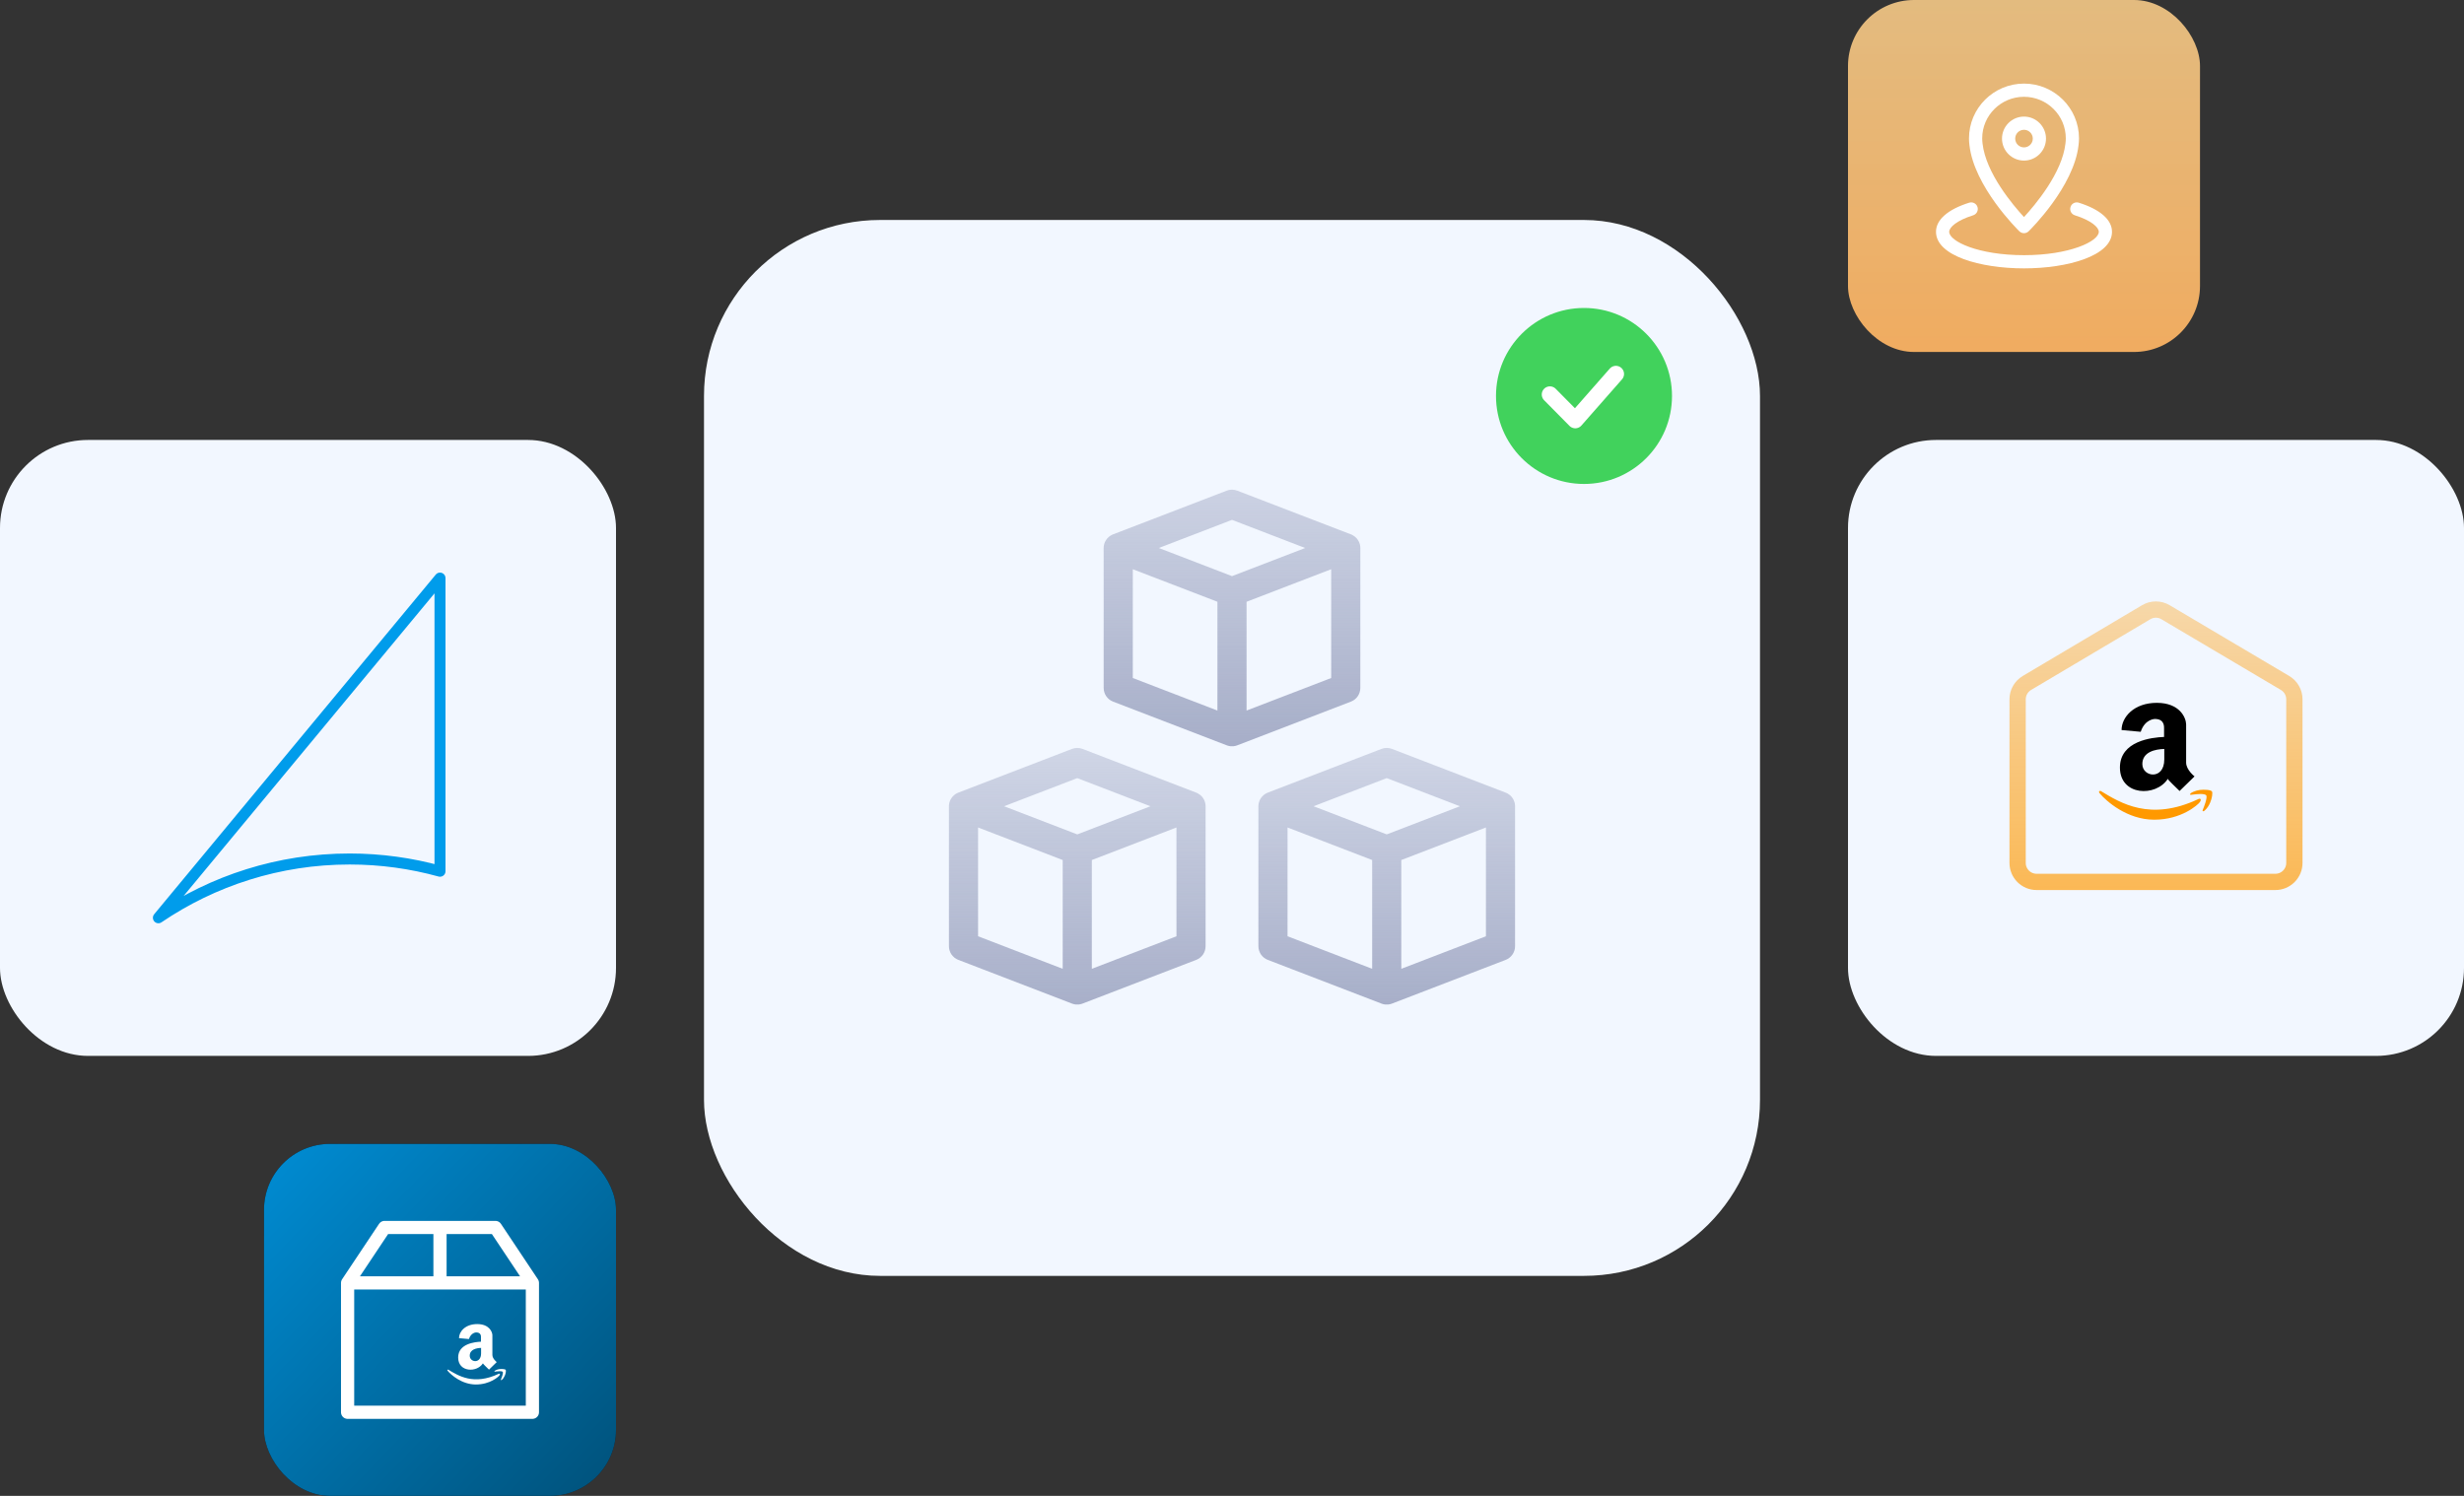
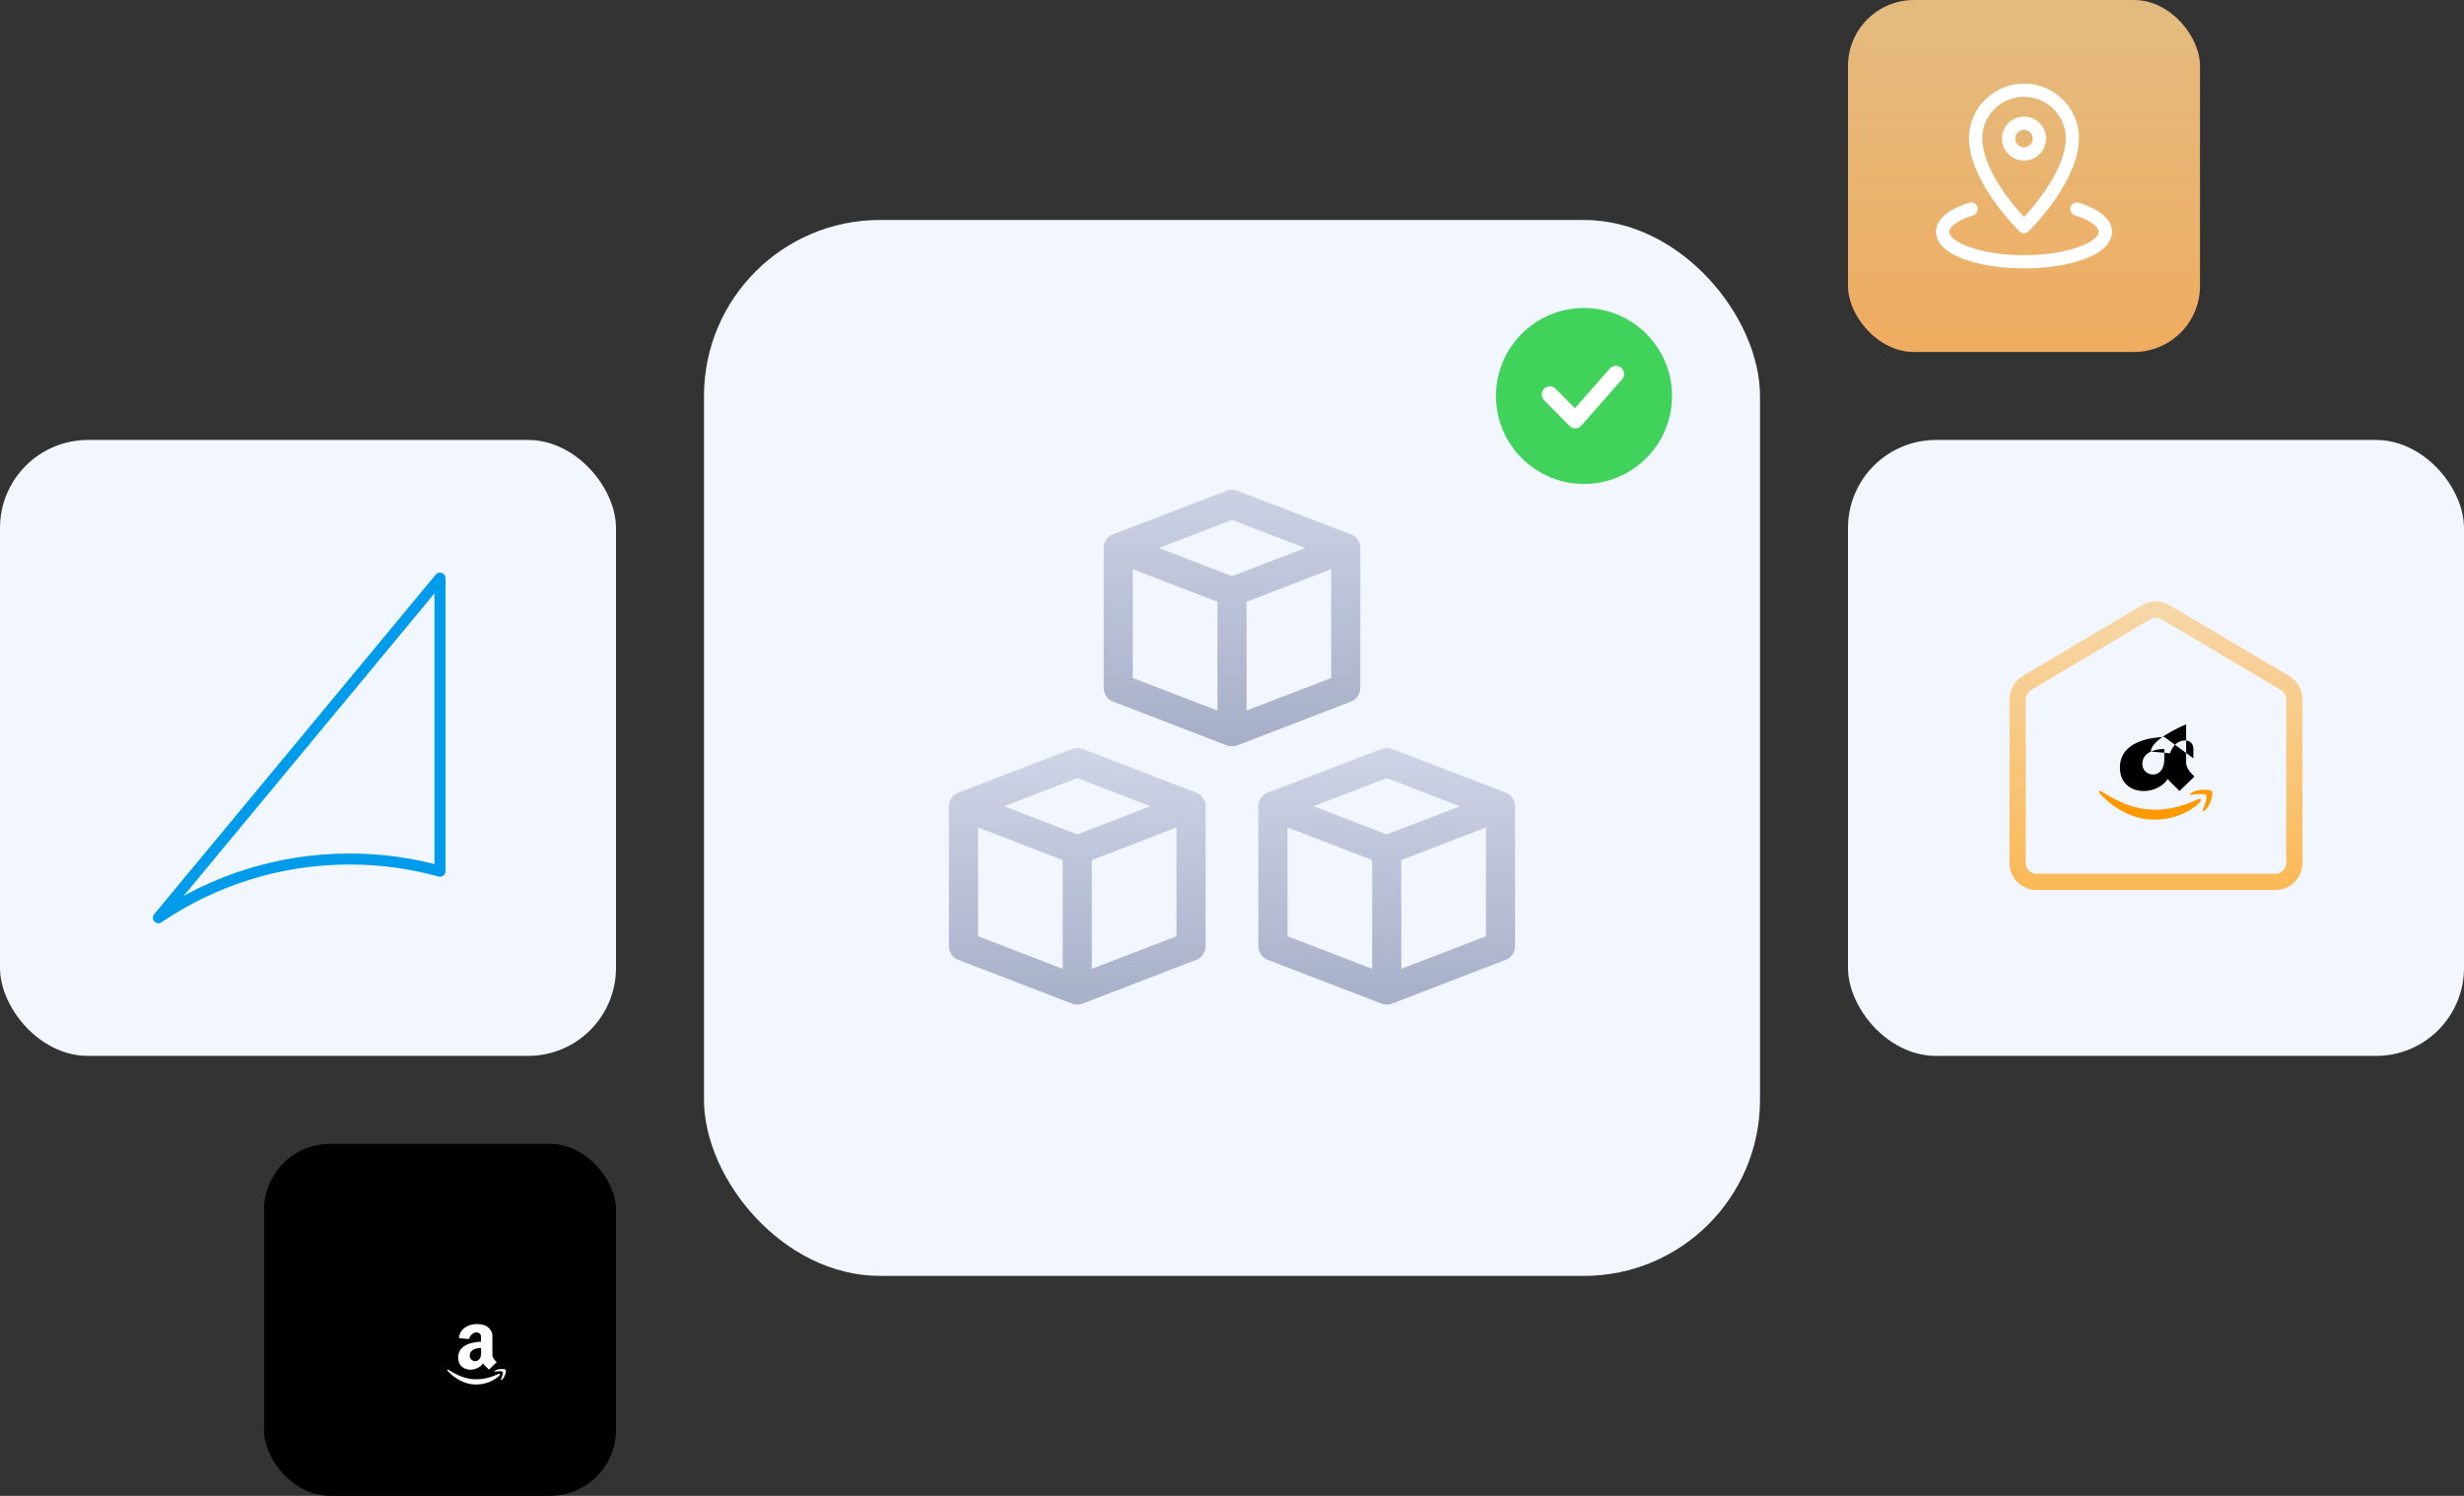
<svg xmlns="http://www.w3.org/2000/svg" id="Layer_1" data-name="Layer 1" width="560" height="340" viewBox="0 0 560 340">
  <rect x="0" y="0" width="560" height="340" fill="#333333" stroke="none" />
  <defs>
    <linearGradient id="linear-gradient" x1="-353.42" y1="699.464" x2="-355.023" y2="701.002" gradientTransform="translate(28461 56341) scale(80 -80)" gradientUnits="userSpaceOnUse">
      <stop offset="0" stop-color="#009ceb" stop-opacity=".3" />
      <stop offset="1" stop-color="#009ceb" stop-opacity=".9" />
    </linearGradient>
    <linearGradient id="linear-gradient-2" x1="-354.512" y1="701.221" x2="-354.512" y2="699.638" gradientTransform="translate(28821 56081) scale(80 -80)" gradientUnits="userSpaceOnUse">
      <stop offset="0" stop-color="#ffd693" stop-opacity=".85" />
      <stop offset="1" stop-color="#ffab55" stop-opacity=".95" />
    </linearGradient>
    <linearGradient id="linear-gradient-3" x1="-363.969" y1="699.788" x2="-363.969" y2="698.274" gradientTransform="translate(-20916.566 40975.65) rotate(-180) scale(58.334)" gradientUnits="userSpaceOnUse">
      <stop offset="0" stop-color="#8f97b7" stop-opacity=".25" />
      <stop offset="1" stop-color="#8f97b7" stop-opacity=".85" />
    </linearGradient>
    <linearGradient id="linear-gradient-4" x1="-363.969" y1="699.788" x2="-363.969" y2="698.274" gradientTransform="translate(-20986.547 40975.79) rotate(-180) scale(58.333)" gradientUnits="userSpaceOnUse">
      <stop offset="0" stop-color="#8f97b7" stop-opacity=".25" />
      <stop offset="1" stop-color="#8f97b7" stop-opacity=".85" />
    </linearGradient>
    <linearGradient id="linear-gradient-5" x1="-363.969" y1="699.874" x2="-363.969" y2="698.274" gradientTransform="translate(-20951.74 40916.106) rotate(-180) scale(58.334)" gradientUnits="userSpaceOnUse">
      <stop offset="0" stop-color="#8f97b7" stop-opacity=".25" />
      <stop offset="1" stop-color="#8f97b7" stop-opacity=".85" />
    </linearGradient>
    <linearGradient id="linear-gradient-6" x1="-353.428" y1="700.147" x2="-353.428" y2="698.546" gradientTransform="translate(22720.648 43458.358) scale(62.9 -61.899)" gradientUnits="userSpaceOnUse">
      <stop offset="0" stop-color="#f90" stop-opacity=".25" />
      <stop offset="1" stop-color="#f90" stop-opacity=".75" />
    </linearGradient>
  </defs>
  <rect id="d7vjt9846b" y="100" width="140" height="140" rx="20" ry="20" fill="#f2f7ff" />
  <path d="M36,208.601c12.399-8.415,27.36-13.356,43.464-13.356,7.118,0,14.004.973,20.536,2.779v-66.625l-64,77.201h0Z" fill="none" stroke="#009ceb" stroke-linecap="round" stroke-linejoin="round" stroke-width="2.5" />
  <rect id="fm8etqg1dd" x="420" y="100" width="140" height="140" rx="20" ry="20" fill="#f2f7ff" />
  <g>
    <rect id="iq4q5y5f0f" x="60" y="260" width="80" height="80" rx="15" ry="15" />
-     <rect id="iq4q5y5f0f-2" data-name="iq4q5y5f0f" x="60" y="260" width="80" height="80" rx="15" ry="15" fill="url(#linear-gradient)" />
  </g>
  <g>
    <rect x="420" width="80" height="80" rx="15" ry="15" fill="url(#linear-gradient-2)" />
    <path d="M472.45,46.07c-.785-.251-1.625.181-1.876.966-.001.004-.003.009-.004.014-.25.791.19,1.633.98,1.881,3.764,1.182,5.45,2.739,5.45,3.756,0,2.166-6.622,5.313-17,5.313s-17-3.146-17-5.312c0-1.018,1.684-2.574,5.45-3.756.79-.249,1.229-1.092.98-1.882s-1.092-1.229-1.882-.98c-4.868,1.53-7.548,3.88-7.548,6.617,0,5.458,10.062,8.313,20,8.313s20-2.854,20-8.312c0-2.738-2.682-5.088-7.55-6.618M460,29.5c1.102,0,2,.898,2,2,0,1.104-.898,2-2,2s-2-.896-2-2c0-1.102.898-2,2-2M460,36.5c2.756,0,5-2.242,5-5,0-2.756-2.244-5-5-5-2.758,0-5,2.244-5,5,0,2.758,2.242,5,5,5M460,22c5.238,0,9.5,4.236,9.5,9.436-.002.394-.028.79-.08,1.18,0,.01-.002.018-.004.028-.746,6.692-6.914,13.978-9.418,16.69-2.502-2.708-8.668-9.99-9.42-16.718-.05-.389-.076-.781-.078-1.174,0-5.207,4.262-9.442,9.5-9.442M458.952,52.574c.583.57,1.513.57,2.096,0,.42-.41,10.286-10.14,11.35-19.586.064-.51.1-1.024.102-1.546,0-6.861-5.608-12.442-12.5-12.442s-12.5,5.582-12.5,12.448c.002.52.038,1.038.1,1.528,1.056,9.45,10.932,19.188,11.352,19.598" fill="#fff" />
  </g>
  <rect id="_09ym1iw51j" data-name="09ym1iw51j" x="160" y="50" width="240" height="240" rx="40" ry="40" fill="#f2f7ff" />
  <path d="M210,100h140v140h-140V100Z" fill="none" />
  <path d="M292.623,212.806l19.232,7.397v-24.726l-19.232-7.396v24.725ZM315.167,189.652l16.63-6.395-16.63-6.395-16.63,6.395s16.63,6.395,16.63,6.395ZM318.478,220.203l19.233-7.397v-24.726l-19.234,7.397v24.726h.001ZM286,215.078v-31.821c0-.1.006-.2.016-.3l.012-.11c.007-.059.017-.118.027-.176l.027-.135c.034-.152.079-.301.135-.447l.023-.062c.024-.058.049-.115.076-.172l.04-.083c.027-.054.055-.107.085-.159l.055-.09c.074-.122.156-.239.245-.35.02-.025.043-.049.064-.074.121-.139.252-.269.393-.388l.012-.011c.247-.205.524-.372.82-.496.03-.013.06-.028.092-.04l25.854-9.943c.764-.294,1.61-.294,2.375-.001l25.858,9.945.071.03c.102.043.202.09.3.141l.028.015c.18.099.35.213.506.342l.043.036c.129.109.249.228.36.356l.079.093c.03.037.057.075.085.114.059.079.114.161.165.245l.044.071c.032.056.061.112.09.169l.035.071c.028.06.055.12.08.18l.014.04c.043.11.08.223.11.338.011.043.023.085.033.129.023.103.041.207.054.312l.013.11c.01.1.015.2.015.3v31.821c-.004,1.369-.846,2.596-2.122,3.093l-25.854,9.943c-.05.02-.1.033-.15.05-.03.01-.058.02-.087.028-.068.02-.137.037-.206.053-.036.009-.072.018-.109.025-.071.014-.143.024-.215.034l-.102.014c-.214.021-.43.021-.645,0l-.096-.014c-.074-.01-.149-.02-.222-.034-.034-.006-.066-.015-.1-.023-.072-.016-.144-.034-.215-.055l-.08-.026c-.05-.017-.1-.031-.15-.05l-25.86-9.946c-1.275-.497-2.116-1.724-2.12-3.092h-.001Z" fill="url(#linear-gradient-3)" fill-rule="evenodd" />
  <path d="M222.29,212.806l19.232,7.397v-24.726l-19.232-7.396v24.725ZM244.833,189.652l16.63-6.395-16.63-6.395-16.63,6.395s16.63,6.395,16.63,6.395ZM248.145,220.203l19.232-7.396v-24.727l-19.232,7.397v24.726ZM215.667,215.078v-31.821c0-.1.005-.2.015-.3.003-.036.008-.073.013-.11.007-.059.016-.118.026-.176l.027-.135c.01-.045.023-.09.034-.134.028-.106.062-.21.101-.313l.023-.062c.024-.058.049-.115.076-.172l.04-.083c.027-.054.055-.107.085-.159l.055-.09c.074-.122.156-.239.245-.35l.064-.074c.121-.139.252-.269.393-.388l.013-.011c.247-.205.523-.372.819-.496.031-.013.061-.028.093-.04l25.853-9.943c.765-.294,1.611-.294,2.376-.001l25.857,9.945.072.03c.102.043.201.09.299.141l.029.015c.18.099.349.213.506.342l.042.036c.129.109.249.228.36.356.026.03.054.061.08.093.029.037.056.075.085.114.059.079.114.161.165.245.014.023.03.047.043.071.032.056.061.112.09.169l.035.071c.028.06.056.12.08.18l.014.04c.043.11.08.223.11.338.011.043.023.085.033.129.023.103.041.207.054.312.004.037.01.073.013.11.01.1.015.2.015.3v31.821c-.004,1.369-.846,2.596-2.122,3.093l-25.854,9.943c-.05.02-.1.033-.15.05-.03.01-.057.02-.087.028-.068.02-.136.037-.205.053-.037.009-.073.018-.11.025-.07.014-.143.024-.215.034l-.101.014c-.214.021-.43.021-.645,0l-.097-.014c-.074-.01-.148-.02-.222-.034-.033-.006-.066-.015-.1-.023-.072-.016-.143-.034-.214-.055-.028-.008-.054-.018-.08-.026-.05-.017-.1-.031-.15-.05l-25.86-9.946c-1.275-.497-2.117-1.723-2.121-3.092Z" fill="url(#linear-gradient-4)" fill-rule="evenodd" />
  <path d="M257.456,154.106l19.232,7.397v-24.726l-19.232-7.396s0,24.725,0,24.725ZM280,130.952l16.63-6.395-16.63-6.395-16.63,6.395,16.63,6.395ZM283.311,161.503l19.232-7.396v-24.727l-19.232,7.397s0,24.726,0,24.726ZM250.833,156.378v-31.821c0-.1.006-.2.015-.3.003-.036.008-.073.013-.11.007-.059.017-.118.027-.176.008-.045.016-.09.026-.135s.023-.09.035-.134c.028-.106.061-.21.1-.313.009-.021.015-.042.023-.062.024-.058.05-.116.077-.172l.04-.083c.027-.054.055-.107.085-.159l.054-.09c.074-.122.157-.239.246-.35.02-.025.042-.049.064-.074.12-.139.251-.269.392-.388l.013-.011c.247-.205.524-.372.82-.496.03-.013.06-.028.092-.04l25.854-9.943c.764-.293,1.61-.294,2.374-.001l25.86,9.945.071.03.062.027c.081.035.16.073.237.114l.03.015c.18.099.348.213.505.342l.042.036c.129.109.249.228.36.356.027.03.054.061.08.093.03.037.057.075.085.114.059.079.114.161.165.245.048.078.092.158.134.24l.034.071c.028.06.056.12.08.18.006.013.01.027.015.04.042.11.079.223.11.338.01.043.023.085.033.129.022.103.04.207.053.312.005.037.01.073.013.11.01.1.015.2.015.3v31.82c-.004,1.369-.846,2.596-2.122,3.093l-25.854,9.943c-.05.02-.1.033-.15.05-.029.01-.057.02-.087.028-.067.02-.136.037-.205.053-.107.025-.216.044-.325.058-.033.005-.067.011-.101.015-.214.021-.43.021-.645,0l-.097-.014c-.074-.01-.148-.02-.221-.034-.034-.006-.067-.015-.1-.023-.072-.016-.144-.034-.215-.055l-.08-.026c-.05-.017-.1-.031-.15-.05l-25.86-9.946c-1.275-.497-2.117-1.723-2.121-3.092l-.001.001Z" fill="url(#linear-gradient-5)" fill-rule="evenodd" />
  <path d="M453,132h74v74h-74v-74Z" fill="none" />
  <path d="M502.714,179.891c-.29-.397-1.779-.45-2.733-.344-.955.107-2.372.694-2.23,1.038.054.13.184.077.819,0,.634-.077,2.472-.29,2.84.19.367.48-.593,2.863-.765,3.26-.172.398.053.481.397.214.559-.504.994-1.131,1.269-1.832.403-.901.617-2.205.403-2.526M499.637,181.617c-10.963,5.176-17.758.854-22.11-1.779-.267-.184-.717.03-.32.48,1.458,1.75,6.208,5.995,12.392,5.995s9.902-3.368,10.352-3.979c.45-.61.154-.954-.314-.717" fill="#f90" fill-rule="evenodd" />
-   <path d="M491.882,172.622c0,4.744-4.987,4.032-4.987,1.038,0-2.787,3-3.374,4.987-3.427v2.39-.001ZM491.882,167.499c-2.894.107-10.08.931-10.08,6.955,0,6.475,8.2,6.742,10.88,2.574.099.176.225.336.374.474,0,0,.978,1.037,2.306,2.283l3.397-3.315s-1.909-1.482-1.909-3.13v-8.704c-.03-1.518-1.458-4.886-6.664-4.886s-8.01,3.267-8.01,6.184l4.352.397c.954-2.917,3.213-2.917,3.213-2.917,2.253,0,2.093,1.826,2.093,2.23v1.855h.048Z" fill-rule="evenodd" />
+   <path d="M491.882,172.622c0,4.744-4.987,4.032-4.987,1.038,0-2.787,3-3.374,4.987-3.427v2.39-.001ZM491.882,167.499c-2.894.107-10.08.931-10.08,6.955,0,6.475,8.2,6.742,10.88,2.574.099.176.225.336.374.474,0,0,.978,1.037,2.306,2.283l3.397-3.315s-1.909-1.482-1.909-3.13v-8.704s-8.01,3.267-8.01,6.184l4.352.397c.954-2.917,3.213-2.917,3.213-2.917,2.253,0,2.093,1.826,2.093,2.23v1.855h.048Z" fill-rule="evenodd" />
  <path d="M489.968,138.551c.761,0,1.522.2,2.201.603l27.163,16.08c1.313.777,2.118,2.189,2.118,3.715v37.184c.002,1.145-.453,2.244-1.264,3.053-.809.811-1.908,1.266-3.053,1.264h-54.266c-1.145.002-2.244-.453-3.053-1.264-.811-.809-1.266-1.908-1.264-3.053v-37.188c0-1.524.804-2.935,2.114-3.712l27.104-16.078c.666-.395,1.426-.604,2.2-.604h0Z" fill="none" stroke="url(#linear-gradient-6)" stroke-width="3.7" />
  <g>
    <path d="M360,70h0c11.046,0,20,8.954,20,20h0c0,11.046-8.954,20-20,20h0c-11.046,0-20-8.954-20-20h0c0-11.046,8.954-20,20-20Z" fill="#41d25c" fill-rule="evenodd" />
    <path d="M367.25,85l-9.23,10.5-5.77-5.833" fill="none" stroke="#fff" stroke-linecap="round" stroke-linejoin="round" stroke-width="3.7" />
  </g>
  <g>
-     <path d="M79,321v-29.4l8.4-12.6h25.2l8.4,12.6v29.4h-42ZM79,291.6h42M100,279v12.6" fill="none" stroke="#fff" stroke-linecap="round" stroke-linejoin="round" stroke-width="3" />
    <g>
      <path d="M114.936,311.365c-.15-.205-.92-.233-1.413-.177-.493.055-1.226.358-1.152.536.027.067.095.04.423,0s1.278-.15,1.468.098-.307,1.48-.396,1.686c-.088.205.028.248.206.11.289-.261.514-.585.656-.947.208-.466.318-1.14.208-1.306M113.346,312.257c-5.667,2.676-9.18.442-11.429-.92-.138-.094-.37.016-.165.25.753.903,3.208,3.098,6.405,3.098s5.118-1.741,5.35-2.057c.234-.316.08-.493-.162-.37" fill="#fff" fill-rule="evenodd" />
      <path d="M109.337,307.608c0,2.452-2.578,2.084-2.578.536,0-1.44,1.551-1.743,2.578-1.771v1.235ZM109.337,304.96c-1.496.055-5.21.481-5.21,3.595,0,3.347,4.238,3.485,5.624,1.33.05.091.116.174.193.245,0,0,.505.537,1.192,1.18l1.756-1.713s-.987-.766-.987-1.618v-4.5c-.015-.784-.754-2.524-3.445-2.524s-4.14,1.688-4.14,3.196l2.25.205c.493-1.507,1.66-1.507,1.66-1.507,1.165,0,1.082.944,1.082,1.152v.96h.025v-.001Z" fill="#fff" fill-rule="evenodd" />
    </g>
  </g>
</svg>